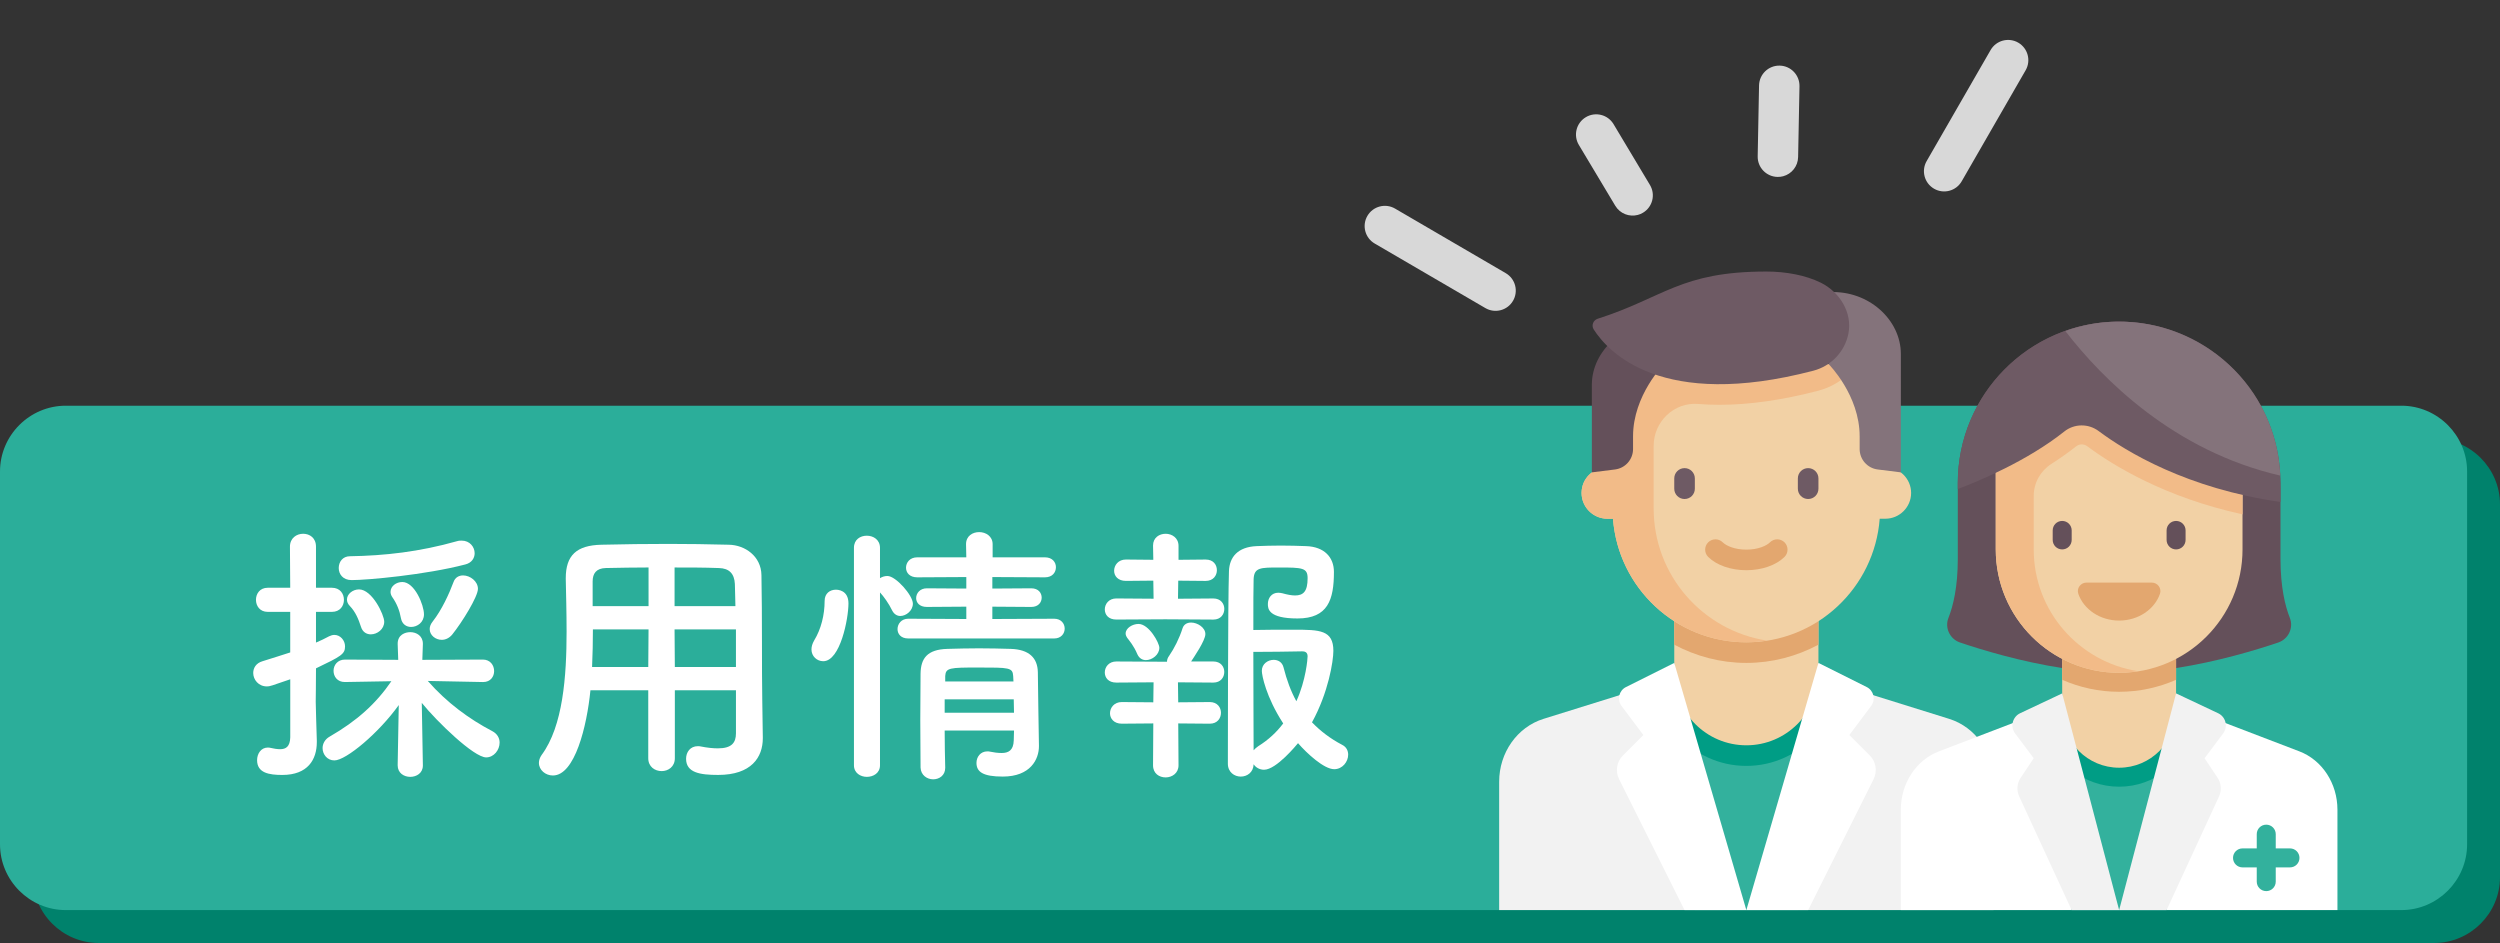
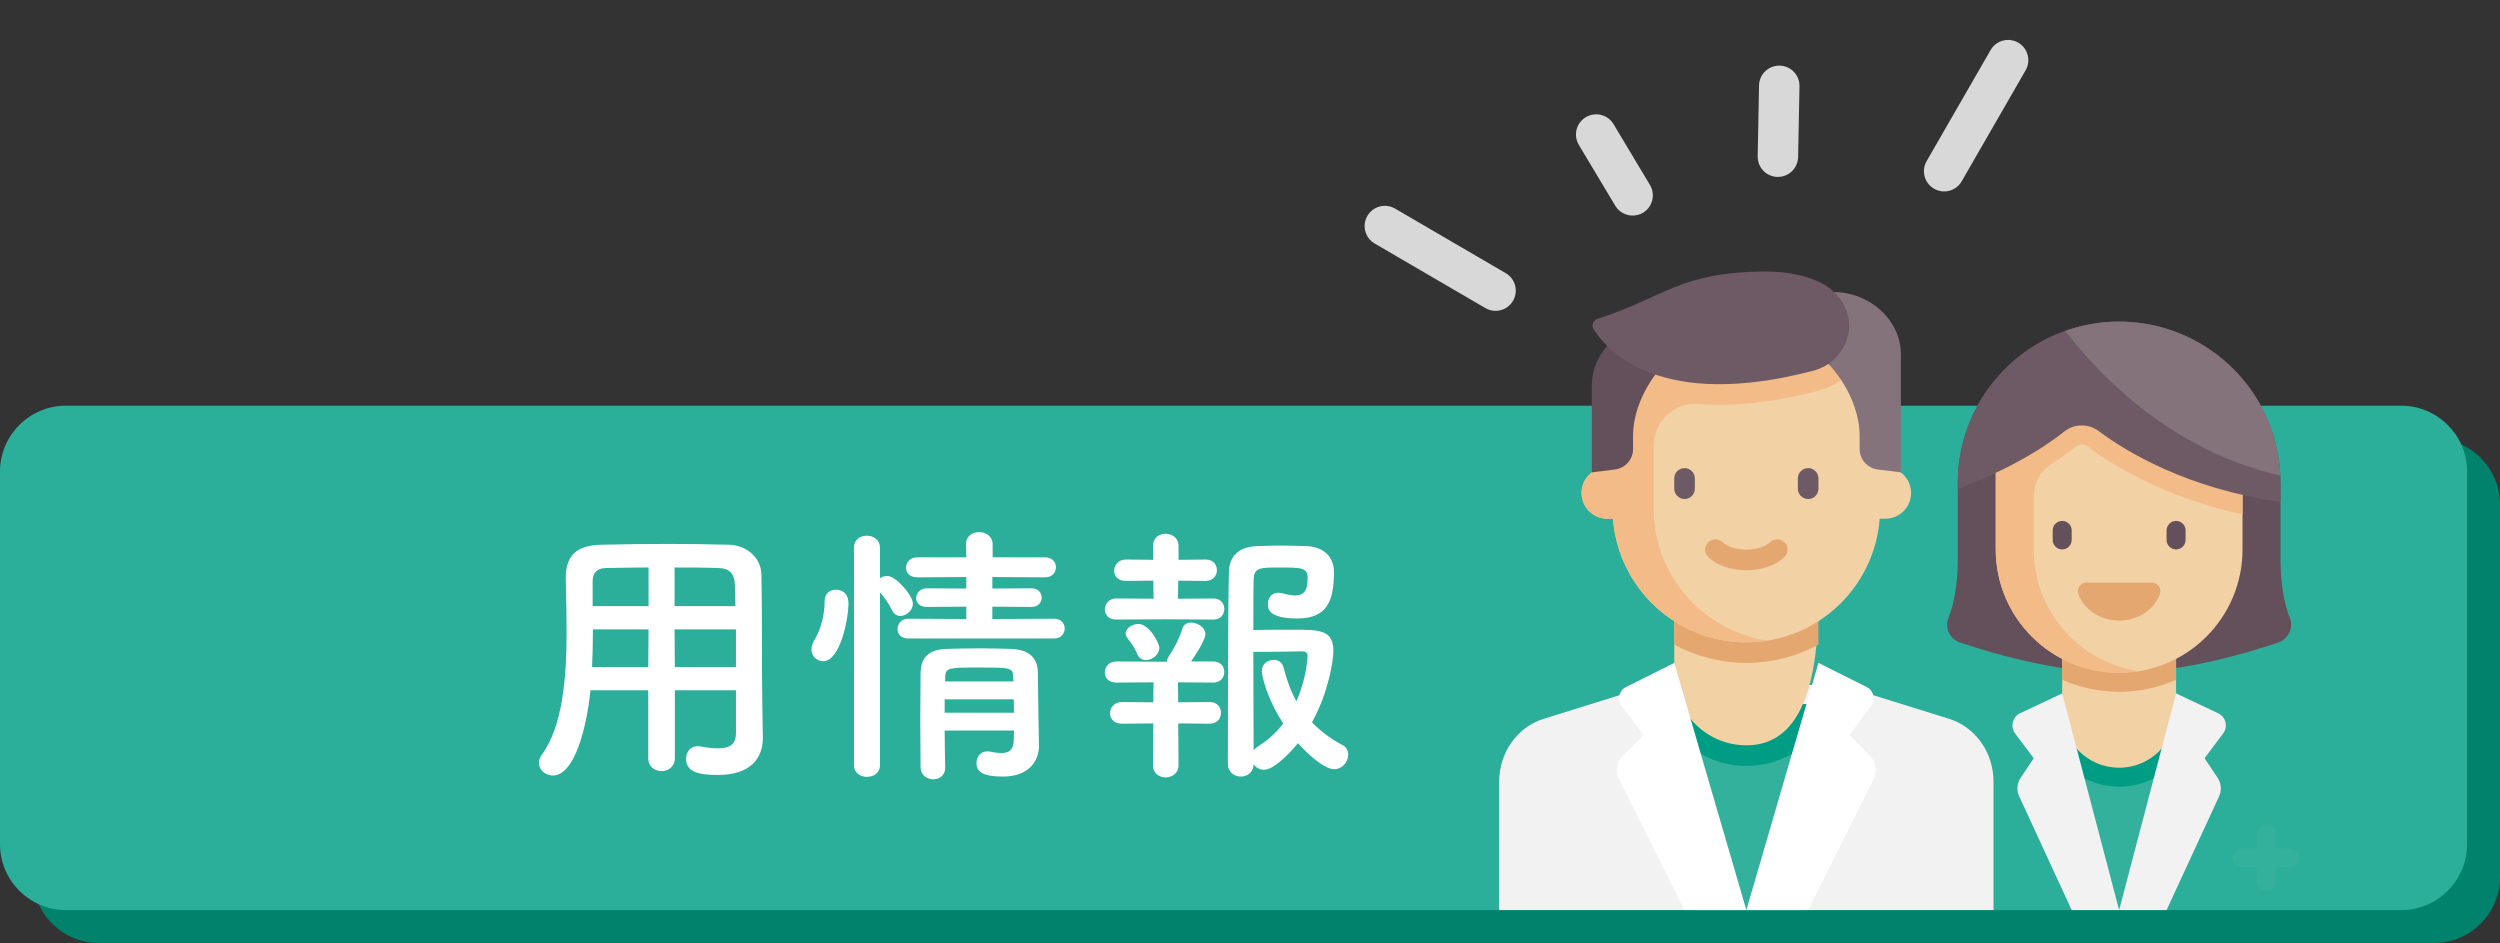
<svg xmlns="http://www.w3.org/2000/svg" version="1.1" id="レイヤー_1" x="0px" y="0px" viewBox="0 0 228 86" style="enable-background:new 0 0 228 86;" xml:space="preserve">
  <rect x="0" y="0" width="228" height="86" fill="#333333" stroke="none" />
  <style type="text/css">
	.st0{fill:#00826C;}
	.st1{fill:#2BAE9A;}
	.st2{fill:#F2F2F2;}
	.st3{fill:#33B19D;}
	.st4{fill:#009D85;}
	.st5{fill:#F2D1A5;}
	.st6{fill:#E3A76F;}
	.st7{fill:#6E5A64;}
	.st8{fill:#F2BB88;}
	.st9{fill:#64505A;}
	.st10{fill:#FFFFFF;}
	.st11{fill:#84737B;}
	.st12{fill:#D8D8D8;}
</style>
  <path class="st0" d="M228,80c0,3.3-2.7,6-6,6H9c-3.3,0-6-2.7-6-6V46c0-3.3,2.7-6,6-6h213  c3.3,0,6,2.7,6,6V80z" />
  <path class="st1" d="M225,77c0,3.3-2.7,6-6,6H6c-3.3,0-6-2.7-6-6V43c0-3.3,2.7-6,6-6h213  c3.3,0,6,2.7,6,6V77z" />
  <g>
    <g>
      <path class="st2" d="M177.764,65.56l-9.9-3.086h-17.196l-9.9,3.086    c-2.398,0.748-4.045,3.081-4.045,5.731V83c0,0,1.262,0,2.818,0h39.45    c1.556,0,2.818,0,2.818,0V71.291C181.81,68.641,180.163,66.308,177.764,65.56z" />
      <polygon class="st3" points="163.963,83 154.571,83 152.692,64.214 165.842,64.214   " />
      <path class="st4" d="M152.692,64.214l0.281,2.812c1.548,1.729,3.79,2.824,6.294,2.824    c2.504,0,4.746-1.095,6.294-2.824l0.281-2.812H152.692z" />
-       <path class="st5" d="M159.267,67.971L159.267,67.971c-3.631,0-6.575-2.944-6.575-6.575    v-6.575h13.15v6.575C165.842,65.028,162.898,67.971,159.267,67.971z" />
+       <path class="st5" d="M159.267,67.971L159.267,67.971c-3.631,0-6.575-2.944-6.575-6.575    v-6.575h13.15C165.842,65.028,162.898,67.971,159.267,67.971z" />
      <path class="st6" d="M152.692,58.796c1.973,1.054,4.211,1.662,6.575,1.662    s4.602-0.608,6.575-1.662v-3.974h-13.15V58.796z" />
      <path class="st5" d="M171.947,42.611h-0.47v-9.393h-24.421v9.393h-0.47    c-1.292,0-2.348,1.057-2.348,2.348c0,1.292,1.057,2.348,2.348,2.348h0.517    c0.481,6.303,5.737,11.271,12.163,11.271s11.682-4.968,12.163-11.271h0.517    c1.292,0,2.348-1.057,2.348-2.348C174.296,43.667,173.239,42.611,171.947,42.611z" />
      <g>
        <path class="st7" d="M153.631,45.51c-0.519,0-0.939-0.421-0.939-0.939v-0.939     c0-0.519,0.42-0.939,0.939-0.939s0.939,0.421,0.939,0.939v0.939     C154.571,45.09,154.15,45.51,153.631,45.51z" />
        <path class="st7" d="M164.903,45.51c-0.519,0-0.939-0.421-0.939-0.939v-0.939     c0-0.519,0.42-0.939,0.939-0.939c0.519,0,0.939,0.421,0.939,0.939v0.939     C165.842,45.09,165.422,45.51,164.903,45.51z" />
      </g>
      <path class="st8" d="M147.056,33.218v9.393h-0.387c-1.069,0-2.068,0.678-2.345,1.711    c-0.419,1.562,0.764,2.986,2.263,2.986h0.517    c0.481,6.303,5.737,11.271,12.163,11.271c0.643,0,1.269-0.063,1.884-0.158    c-5.852-0.903-10.338-5.947-10.338-12.053v-5.708c0-2.205,1.862-4,4.06-3.819    c0.615,0.051,1.261,0.078,1.94,0.078c2.724,0,5.765-0.435,9.039-1.292    c1.431-0.375,2.661-1.246,3.502-2.409H147.056L147.056,33.218z" />
      <path class="st9" d="M151.635,29.461l0.117,3.757c0,0-2.818,2.818-2.818,6.575v1.159    c0,0.947-0.705,1.747-1.646,1.864l-2.112,0.264v-7.984    C145.178,31.984,148.113,29.304,151.635,29.461z" />
      <path class="st10" d="M170.52,68.893l-1.86-1.86l1.991-2.655    c0.431-0.574,0.236-1.398-0.406-1.719l-4.403-2.202L159.267,83h5.636    l5.969-11.939C171.234,70.338,171.092,69.464,170.52,68.893z" />
      <path class="st11" d="M166.899,26.643l-0.117,6.575c0,0,2.818,2.818,2.818,6.575v1.159    c0,0.947,0.705,1.747,1.646,1.864l2.112,0.264V32.279    C173.356,29.166,170.421,26.486,166.899,26.643z" />
      <path class="st6" d="M159.267,52.004c-1.41,0-2.71-0.452-3.477-1.21    c-0.37-0.365-0.373-0.959-0.009-1.328c0.366-0.37,0.96-0.373,1.328-0.009    c0.313,0.308,1.065,0.669,2.158,0.669c1.093,0,1.846-0.36,2.158-0.669    c0.368-0.364,0.962-0.36,1.328,0.009c0.364,0.369,0.36,0.963-0.009,1.328    C161.977,51.551,160.677,52.004,159.267,52.004z" />
      <path class="st10" d="M148.014,68.893l1.86-1.86l-1.991-2.655    c-0.431-0.574-0.236-1.398,0.406-1.719l4.403-2.202L159.267,83h-5.636    l-5.969-11.939C147.3,70.338,147.442,69.464,148.014,68.893z" />
      <path class="st7" d="M161.087,24.764c-7.837,0-9.338,2.382-15.373,4.304    c-0.415,0.132-0.601,0.612-0.367,0.979c1.309,2.048,6.183,7.387,20.029,3.762    c1.621-0.424,2.868-1.732,3.197-3.375l0,0c0.381-1.904-0.776-3.79-2.516-4.652    C164.675,25.097,162.863,24.764,161.087,24.764z" />
    </g>
    <g>
-       <path class="st10" d="M209.709,68.527l-8.94-3.423h-15.008l-8.94,3.423    c-2.076,0.795-3.465,2.924-3.465,5.313V83c0,0,1.163,0,2.597,0h34.625    c1.434,0,2.597,0,2.597,0v-9.16C213.174,71.451,211.786,69.322,209.709,68.527z" />
      <rect x="188.937" y="66.554" class="st3" width="8.656" height="16.446" />
      <path class="st4" d="M188.937,70.223c1.186,0.952,2.689,1.524,4.328,1.524    c1.639,0,3.142-0.572,4.328-1.524v-3.67h-8.656V70.223z" />
      <path class="st9" d="M208.834,56.352c-0.429-1.084-0.853-2.807-0.853-5.379v-6.925    c0-8.127-6.588-14.715-14.715-14.715c-8.127,0-14.715,6.588-14.715,14.715    v6.925c0,2.572-0.425,4.295-0.853,5.379c-0.359,0.908,0.133,1.932,1.057,2.245    c2.061,0.697,5.54,1.745,9.318,2.33h10.387    c3.778-0.585,7.257-1.633,9.318-2.33    C208.701,58.284,209.193,57.259,208.834,56.352z" />
      <path class="st5" d="M193.265,70.016L193.265,70.016c-2.868,0-5.194-2.325-5.194-5.194    v-6.059h10.387v6.059C198.459,67.69,196.134,70.016,193.265,70.016z" />
      <path class="st6" d="M188.072,61.999c1.592,0.698,3.347,1.092,5.194,1.092    c1.847,0,3.602-0.394,5.194-1.092v-3.236h-10.387L188.072,61.999L188.072,61.999z" />
      <path class="st5" d="M193.265,61.36L193.265,61.36c-6.215,0-11.253-5.038-11.253-11.253    V37.123h22.506v12.984C204.518,56.322,199.48,61.36,193.265,61.36z" />
      <path class="st8" d="M189.345,40.705c0.182-0.145,0.377-0.176,0.507-0.176    c0.128,0,0.32,0.029,0.507,0.169c2.332,1.741,7.062,4.657,14.16,6.213v-9.789    h-22.506v12.984c0,6.215,5.038,11.253,11.253,11.253    c0.59,0,1.165-0.059,1.731-0.147c-5.391-0.835-9.522-5.482-9.522-11.106V45.228    c0-1.188,0.613-2.283,1.614-2.922C187.863,41.811,188.625,41.277,189.345,40.705z" />
      <g>
        <path class="st3" d="M208.846,77.374h-1.298v-1.298c0-0.479-0.387-0.866-0.866-0.866     s-0.866,0.387-0.866,0.866v1.298h-1.298c-0.479,0-0.866,0.387-0.866,0.866     c0,0.478,0.387,0.866,0.866,0.866h1.298v1.298c0,0.479,0.387,0.866,0.866,0.866     s0.866-0.387,0.866-0.866v-1.298h1.298c0.479,0,0.866-0.387,0.866-0.866     C209.712,77.761,209.325,77.374,208.846,77.374z" />
      </g>
      <g>
        <path class="st9" d="M188.072,50.107c-0.479,0-0.866-0.387-0.866-0.866v-0.866     c0-0.479,0.387-0.866,0.866-0.866c0.478,0,0.866,0.387,0.866,0.866v0.866     C188.937,49.72,188.55,50.107,188.072,50.107z" />
        <path class="st9" d="M198.459,50.107c-0.479,0-0.866-0.387-0.866-0.866v-0.866     c0-0.479,0.387-0.866,0.866-0.866c0.479,0,0.866,0.387,0.866,0.866v0.866     C199.324,49.72,198.937,50.107,198.459,50.107z" />
      </g>
      <path class="st6" d="M190.284,53.133c-0.529,0-0.915,0.523-0.742,1.023    c0.491,1.413,1.972,2.44,3.723,2.44c1.751,0,3.232-1.027,3.723-2.44    c0.174-0.5-0.212-1.023-0.742-1.023L190.284,53.133L190.284,53.133z" />
      <path class="st7" d="M191.394,39.311c2.525,1.884,8.054,5.249,16.586,6.468v-1.346    c0-8.248-6.75-15.253-14.997-15.098c-7.997,0.15-14.434,6.68-14.434,14.713    v0.552c1.846-0.696,6.308-2.538,9.718-5.25    C189.177,38.626,190.463,38.615,191.394,39.311z" />
      <g>
        <path class="st2" d="M202.292,65.046l-3.834-1.808L193.265,83h4.328l4.788-10.373     c0.252-0.547,0.203-1.185-0.131-1.686l-1.194-1.791l1.695-2.259     C203.216,66.27,202.995,65.377,202.292,65.046z" />
        <path class="st2" d="M184.238,65.046l3.834-1.808L193.265,83h-4.328l-4.788-10.373     c-0.252-0.547-0.203-1.185,0.131-1.686l1.194-1.791l-1.695-2.259     C183.314,66.27,183.536,65.377,184.238,65.046z" />
      </g>
      <path class="st11" d="M207.963,43.375c-0.352-8.059-7.09-14.188-14.979-14.041    c-1.623,0.03-3.176,0.335-4.63,0.851    C191.767,34.608,198.281,41.143,207.963,43.375z" />
    </g>
  </g>
  <g>
-     <path class="st10" d="M26.468,61.952c-1.75,0.601-1.85,0.65-2.125,0.65   c-0.774,0-1.249-0.625-1.249-1.225c0-0.45,0.25-0.9,0.85-1.074   c0.949-0.301,1.774-0.551,2.524-0.801v-3.699h-2.05   c-0.725,0-1.074-0.549-1.074-1.1c0-0.55,0.35-1.1,1.074-1.1h2.05   l-0.025-3.749c0-0.774,0.6-1.175,1.2-1.175c0.6,0,1.175,0.375,1.175,1.175   v3.749h1.449c0.75,0,1.1,0.55,1.1,1.1c0,0.551-0.35,1.1-1.1,1.1   h-1.449v2.8c0.399-0.175,0.8-0.351,1.199-0.575   c0.15-0.074,0.325-0.125,0.475-0.125c0.55,0,0.976,0.5,0.976,1.05   c0,0.7-0.351,0.899-2.649,2c0,1.524-0.025,2.699-0.025,3.049   c0,0.399,0.075,2.675,0.1,3.55c0,0.049,0,0.074,0,0.125   c0,1.6-0.824,2.998-3.148,2.998c-1.2,0-2.3-0.174-2.3-1.35   c0-0.574,0.35-1.148,0.975-1.148c0.075,0,0.15,0,0.225,0.024   c0.325,0.075,0.625,0.125,0.9,0.125c0.524,0,0.899-0.226,0.925-1.075V61.952z    M38.565,69.825c0,0.676-0.574,1.025-1.149,1.025s-1.149-0.35-1.149-1.05V69.776   l0.1-5.475c-1.8,2.525-4.799,5.049-5.874,5.049   c-0.649,0-1.074-0.55-1.074-1.125c0-0.375,0.2-0.799,0.649-1.049   c2.475-1.425,4.225-3,5.624-5.049l-4.224,0.074h-0.025   c-0.675,0-1.024-0.5-1.024-1.024c0-0.5,0.35-1.024,1.05-1.024l4.849,0.025   l-0.05-1.426c-0.025-0.875,0.699-1.1,1.149-1.1   c0.575,0,1.149,0.35,1.149,1.051c0,0.024,0,0.024,0,0.049l-0.05,1.426   l5.523-0.025c0.675,0,1.025,0.524,1.025,1.049c0,0.5-0.325,1-1,1h-0.025l-5.023-0.1   c1.725,1.975,3.774,3.475,5.873,4.574c0.476,0.25,0.675,0.649,0.675,1.049   c0,0.676-0.524,1.35-1.225,1.35c-1.124,0-4.499-3.273-5.873-4.973l0.1,5.698   V69.825z M32.067,52.905c-0.8,0-1.175-0.551-1.175-1.1   c0-0.551,0.35-1.075,1.024-1.075c3.149-0.05,6.323-0.399,9.772-1.375   c0.15-0.05,0.301-0.05,0.425-0.05c0.726,0,1.175,0.574,1.175,1.15   c0,0.424-0.25,0.874-0.85,1.023C38.79,52.43,33.492,52.905,32.067,52.905z    M33.816,57.853c-0.375,0-0.749-0.2-0.899-0.7   c-0.225-0.699-0.5-1.35-1-1.874c-0.199-0.2-0.274-0.399-0.274-0.601   c0-0.499,0.524-0.924,1.1-0.924c1.199,0,2.299,2.324,2.299,2.949   C35.04,57.378,34.416,57.853,33.816,57.853z M37.491,57.178   c-0.425,0-0.825-0.25-0.925-0.8c-0.125-0.7-0.375-1.325-0.775-1.899   c-0.125-0.175-0.175-0.35-0.175-0.5c0-0.525,0.525-0.9,1.075-0.9   c1.124,0,1.975,2.1,1.975,2.95C38.665,56.753,38.065,57.178,37.491,57.178z    M40.289,58.353c-0.574,0-1.1-0.425-1.1-0.975   c0-0.226,0.075-0.45,0.275-0.7c0.824-1.049,1.499-2.524,1.899-3.6   c0.149-0.424,0.5-0.6,0.874-0.6c0.625,0,1.351,0.525,1.351,1.225   c0,0.7-1.425,3.025-2.35,4.174C40.964,58.204,40.615,58.353,40.289,58.353z" />
    <path class="st10" d="M67.119,62.952h-5.573v6.199c0,0.774-0.601,1.174-1.2,1.174   c-0.625,0-1.225-0.399-1.225-1.174v-6.199H53.848   c-0.325,3.299-1.425,7.773-3.424,7.773c-0.676,0-1.275-0.5-1.275-1.15   c0-0.225,0.075-0.475,0.25-0.725c1.949-2.624,2.274-7.197,2.274-11.247   c0-1.774-0.05-3.424-0.075-4.799c0-0.024,0-0.05,0-0.075   c0-2.074,0.976-2.999,3.25-3.049c2.149-0.05,4.124-0.075,6.123-0.075   c1.75,0,3.524,0.025,5.499,0.075c1.475,0.025,2.949,1.05,2.974,2.774   c0.075,3.674,0.025,8.647,0.075,11.397l0.05,3.424c0,0.025,0,0.025,0,0.05   c0,1.749-1.05,3.349-4.073,3.349c-1.65,0-2.925-0.199-2.925-1.475   c0-0.6,0.375-1.148,1.075-1.148c0.074,0,0.149,0,0.25,0.024   c0.624,0.125,1.149,0.175,1.574,0.175c1.274,0,1.649-0.525,1.649-1.375V62.952z    M59.147,57.403h-5.074c0,1.1-0.024,2.275-0.075,3.425h5.124L59.147,57.403z    M59.147,51.754c-1.275,0-2.574,0.025-3.899,0.051   c-0.875,0.024-1.199,0.5-1.199,1.225v2.249h5.099V51.754z M67.07,55.279   c-0.025-0.725-0.025-1.425-0.05-2.024c-0.05-0.949-0.525-1.425-1.45-1.449   c-1.35-0.051-2.699-0.051-4.049-0.051v3.524H67.07z M67.119,57.403h-5.599   l0.025,3.425h5.573V57.403z" />
    <path class="st10" d="M74.006,59.228c0-0.25,0.075-0.524,0.25-0.825   c0.625-1.024,0.95-2.324,0.95-3.6c0-0.699,0.5-1.023,1.024-1.023   c0.15,0,1.15,0.024,1.15,1.249c0,1.399-0.75,5.274-2.3,5.274   C74.506,60.303,74.006,59.852,74.006,59.228z M77.88,49.956   c0-0.75,0.575-1.1,1.175-1.1c0.601,0,1.2,0.375,1.2,1.1v2.773   c0.2-0.125,0.425-0.199,0.675-0.199c0.774,0,2.324,1.774,2.324,2.523   c0,0.625-0.6,1.125-1.149,1.125c-0.275,0-0.55-0.149-0.725-0.475   c-0.325-0.675-0.8-1.324-1.125-1.674v15.771c0,0.7-0.6,1.05-1.2,1.05   c-0.574,0-1.175-0.35-1.175-1.05V49.956z M82.829,58.228   c-0.675,0-0.975-0.425-0.975-0.85c0-0.476,0.35-0.95,0.975-0.95l5.299,0.025   v-1.125l-3.6,0.025c-0.675,0-0.975-0.4-0.975-0.8   c0-0.45,0.351-0.899,0.975-0.899l3.6,0.024v-1.05l-4.474,0.025   c-0.7,0-1.025-0.426-1.025-0.875c0-0.475,0.351-0.949,1.025-0.949h4.474   l-0.025-1.2c0-0.75,0.601-1.101,1.2-1.101s1.225,0.375,1.225,1.101v1.2h4.773   c0.675,0,1,0.449,1,0.898c0,0.476-0.325,0.926-1,0.926l-4.799-0.025v1.05   l3.55-0.024c0.649,0,0.949,0.424,0.949,0.85c0,0.424-0.3,0.85-0.949,0.85   l-3.55-0.025v1.125l5.648-0.025c0.625,0,0.95,0.45,0.95,0.9   c0,0.449-0.325,0.899-0.95,0.899H82.829z M86.154,66.625   c0,1.176,0.025,2.35,0.05,3.375v0.025c0,0.699-0.55,1.049-1.1,1.049   s-1.125-0.375-1.149-1.074c0-1.375-0.025-2.85-0.025-4.324s0.025-2.924,0.025-4.249   c0.024-1.374,0.6-2.199,2.449-2.249c0.899-0.025,1.899-0.051,2.874-0.051   c1,0,2,0.025,2.899,0.051c1.675,0.05,2.449,0.824,2.475,2.124   c0,0.8,0.1,6.698,0.1,6.698c0,0.025,0,0.025,0,0.051   c0,1.199-0.774,2.773-3.299,2.773c-1.8,0-2.399-0.425-2.399-1.25   c0-0.524,0.35-1.049,1-1.049c0.074,0,0.149,0,0.225,0.024   c0.35,0.075,0.725,0.125,1.074,0.125c0.601,0,1.075-0.225,1.101-1.149   c0-0.275,0.024-0.6,0.024-0.9H86.154z M86.154,63.777v1.225H92.477   c0-0.399-0.024-0.825-0.024-1.225H86.154z M92.402,61.653   c-0.05-0.775-0.35-0.775-3.199-0.775c-2.599,0-2.949,0.025-2.999,0.775v0.499   h6.224L92.402,61.653z" />
    <path class="st10" d="M106.282,56.479l-4.474,0.024c-0.725,0-1.05-0.45-1.05-0.925   c0-0.5,0.375-1,1.05-1l3.399,0.025l-0.025-1.649l-2.499,0.024   c-0.725,0-1.075-0.449-1.075-0.924c0-0.5,0.375-1.025,1.075-1.025l2.499,0.025   l-0.024-1.275v-0.024c0-0.726,0.574-1.075,1.149-1.075s1.175,0.375,1.175,1.1   v1.275l2.475-0.025c0.699,0,1.024,0.475,1.024,0.975   c0,0.475-0.325,0.975-1.024,0.975l-2.5-0.024l-0.024,1.649l3.224-0.025   c0.675,0,1,0.475,1,0.95c0,0.5-0.325,0.975-1,0.975L106.282,56.479z M107.456,65.976   l0.025,3.824c0,0.725-0.6,1.1-1.175,1.1s-1.149-0.35-1.149-1.1   l0.024-3.824l-2.874,0.024c-0.725,0-1.075-0.475-1.075-0.949   c0-0.5,0.375-1.024,1.075-1.024l2.874,0.024l0.025-1.824l-3.399,0.025   c-0.725,0-1.05-0.45-1.05-0.926c0-0.499,0.375-0.999,1.05-0.999l4.449,0.024   h0.175c0-0.174,0.05-0.35,0.2-0.549c0.449-0.65,0.925-1.575,1.225-2.525   c0.125-0.35,0.425-0.5,0.774-0.5c0.575,0,1.3,0.451,1.3,1.051   s-1.074,2.148-1.3,2.499h2.024c0.675,0,1,0.475,1,0.95c0,0.5-0.325,0.975-1,0.975   l-3.224-0.025l0.024,1.824l2.875-0.024c0.699,0,1.024,0.499,1.024,0.975   c0,0.5-0.325,0.999-1.024,0.999L107.456,65.976z M104.507,60.203   c-0.3,0-0.6-0.149-0.774-0.524c-0.35-0.825-0.725-1.225-0.925-1.5   c-0.101-0.15-0.15-0.275-0.15-0.4c0-0.5,0.625-0.875,1.175-0.875   c0.95,0,1.899,1.725,1.899,2.175C105.732,59.703,105.082,60.203,104.507,60.203z    M115.28,70.2c-0.399,0-0.75-0.199-0.949-0.5c-0.025,0.75-0.601,1.125-1.175,1.125   c-0.575,0-1.175-0.399-1.175-1.174c0,0,0-14.896,0.1-17.571   c0.05-1.274,0.8-2.2,2.524-2.274c0.65-0.025,1.425-0.05,2.199-0.05   c0.8,0,1.6,0.024,2.3,0.05c1.675,0.05,2.55,1.025,2.55,2.35   c0,2.549-0.55,4.248-3.324,4.248c-2.675,0-2.7-0.898-2.7-1.324   c0-0.524,0.325-1.024,0.95-1.024c0.125,0,0.25,0.024,0.375,0.05   c0.45,0.125,0.825,0.2,1.149,0.2c0.75,0,1.15-0.351,1.15-1.575   c0-0.949-0.476-0.975-2.6-0.975c-1.7,0-2.274,0-2.324,1.05   c-0.025,0.625-0.025,2.425-0.025,4.649c0.875-0.025,2.449-0.025,3.724-0.025   c2.325,0,3.574,0.025,3.574,1.925c0,0.925-0.449,3.799-1.949,6.522   c0.75,0.775,1.649,1.476,2.749,2.051c0.4,0.199,0.55,0.549,0.55,0.899   c0,0.649-0.524,1.324-1.274,1.324c-0.925,0-2.475-1.425-3.299-2.374   C118.254,67.926,116.405,70.2,115.28,70.2z M115.079,61.177   c0-0.625,0.55-0.999,1.075-0.999c0.399,0,0.774,0.199,0.899,0.674   c0.3,1.176,0.675,2.199,1.175,3.1c0.875-1.924,1.025-3.874,1.025-4.1   c0-0.424-0.325-0.449-0.5-0.449c-0.975,0.025-3.324,0.05-4.449,0.05   c0,3.374,0.025,7.099,0.025,8.974c0.1-0.125,0.25-0.25,0.425-0.375   c0.925-0.576,1.674-1.275,2.274-2.075   C115.454,63.551,115.079,61.577,115.079,61.177z" />
  </g>
  <g>
    <path class="st12" d="M135.467,28.097c0.442,0.258,0.946,0.311,1.403,0.189   c0.454-0.121,0.862-0.414,1.118-0.853c0.513-0.879,0.216-2.009-0.664-2.522   l-10.095-5.888c-0.88-0.512-2.009-0.215-2.522,0.664   c-0.514,0.88-0.216,2.009,0.664,2.522L135.467,28.097z M135.467,28.097" />
    <path class="st12" d="M177.783,17.396c0.458-0.122,0.869-0.418,1.123-0.862l5.833-10.127   c0.508-0.882,0.204-2.01-0.678-2.519c-0.883-0.508-2.011-0.204-2.519,0.678   l-5.833,10.128c-0.508,0.882-0.204,2.01,0.678,2.518   C176.828,17.466,177.329,17.517,177.783,17.396L177.783,17.396z M177.783,17.396" />
    <path class="st12" d="M147.313,18.766c0.433,0.722,1.281,1.041,2.056,0.835   c0.163-0.043,0.321-0.109,0.473-0.201c0.874-0.522,1.158-1.655,0.635-2.529   l-3.321-5.548c-0.523-0.873-1.656-1.158-2.529-0.635   c-0.874,0.523-1.158,1.656-0.635,2.53L147.313,18.766z M147.313,18.766" />
    <path class="st12" d="M162.109,16.135c0.177,0.004,0.348-0.017,0.511-0.06   c0.774-0.206,1.352-0.906,1.368-1.747l0.125-6.465   c0.019-1.018-0.791-1.86-1.808-1.879c-1.019-0.02-1.86,0.79-1.88,1.807   l-0.124,6.465C160.281,15.275,161.091,16.116,162.109,16.135L162.109,16.135z    M162.109,16.135" />
  </g>
</svg>